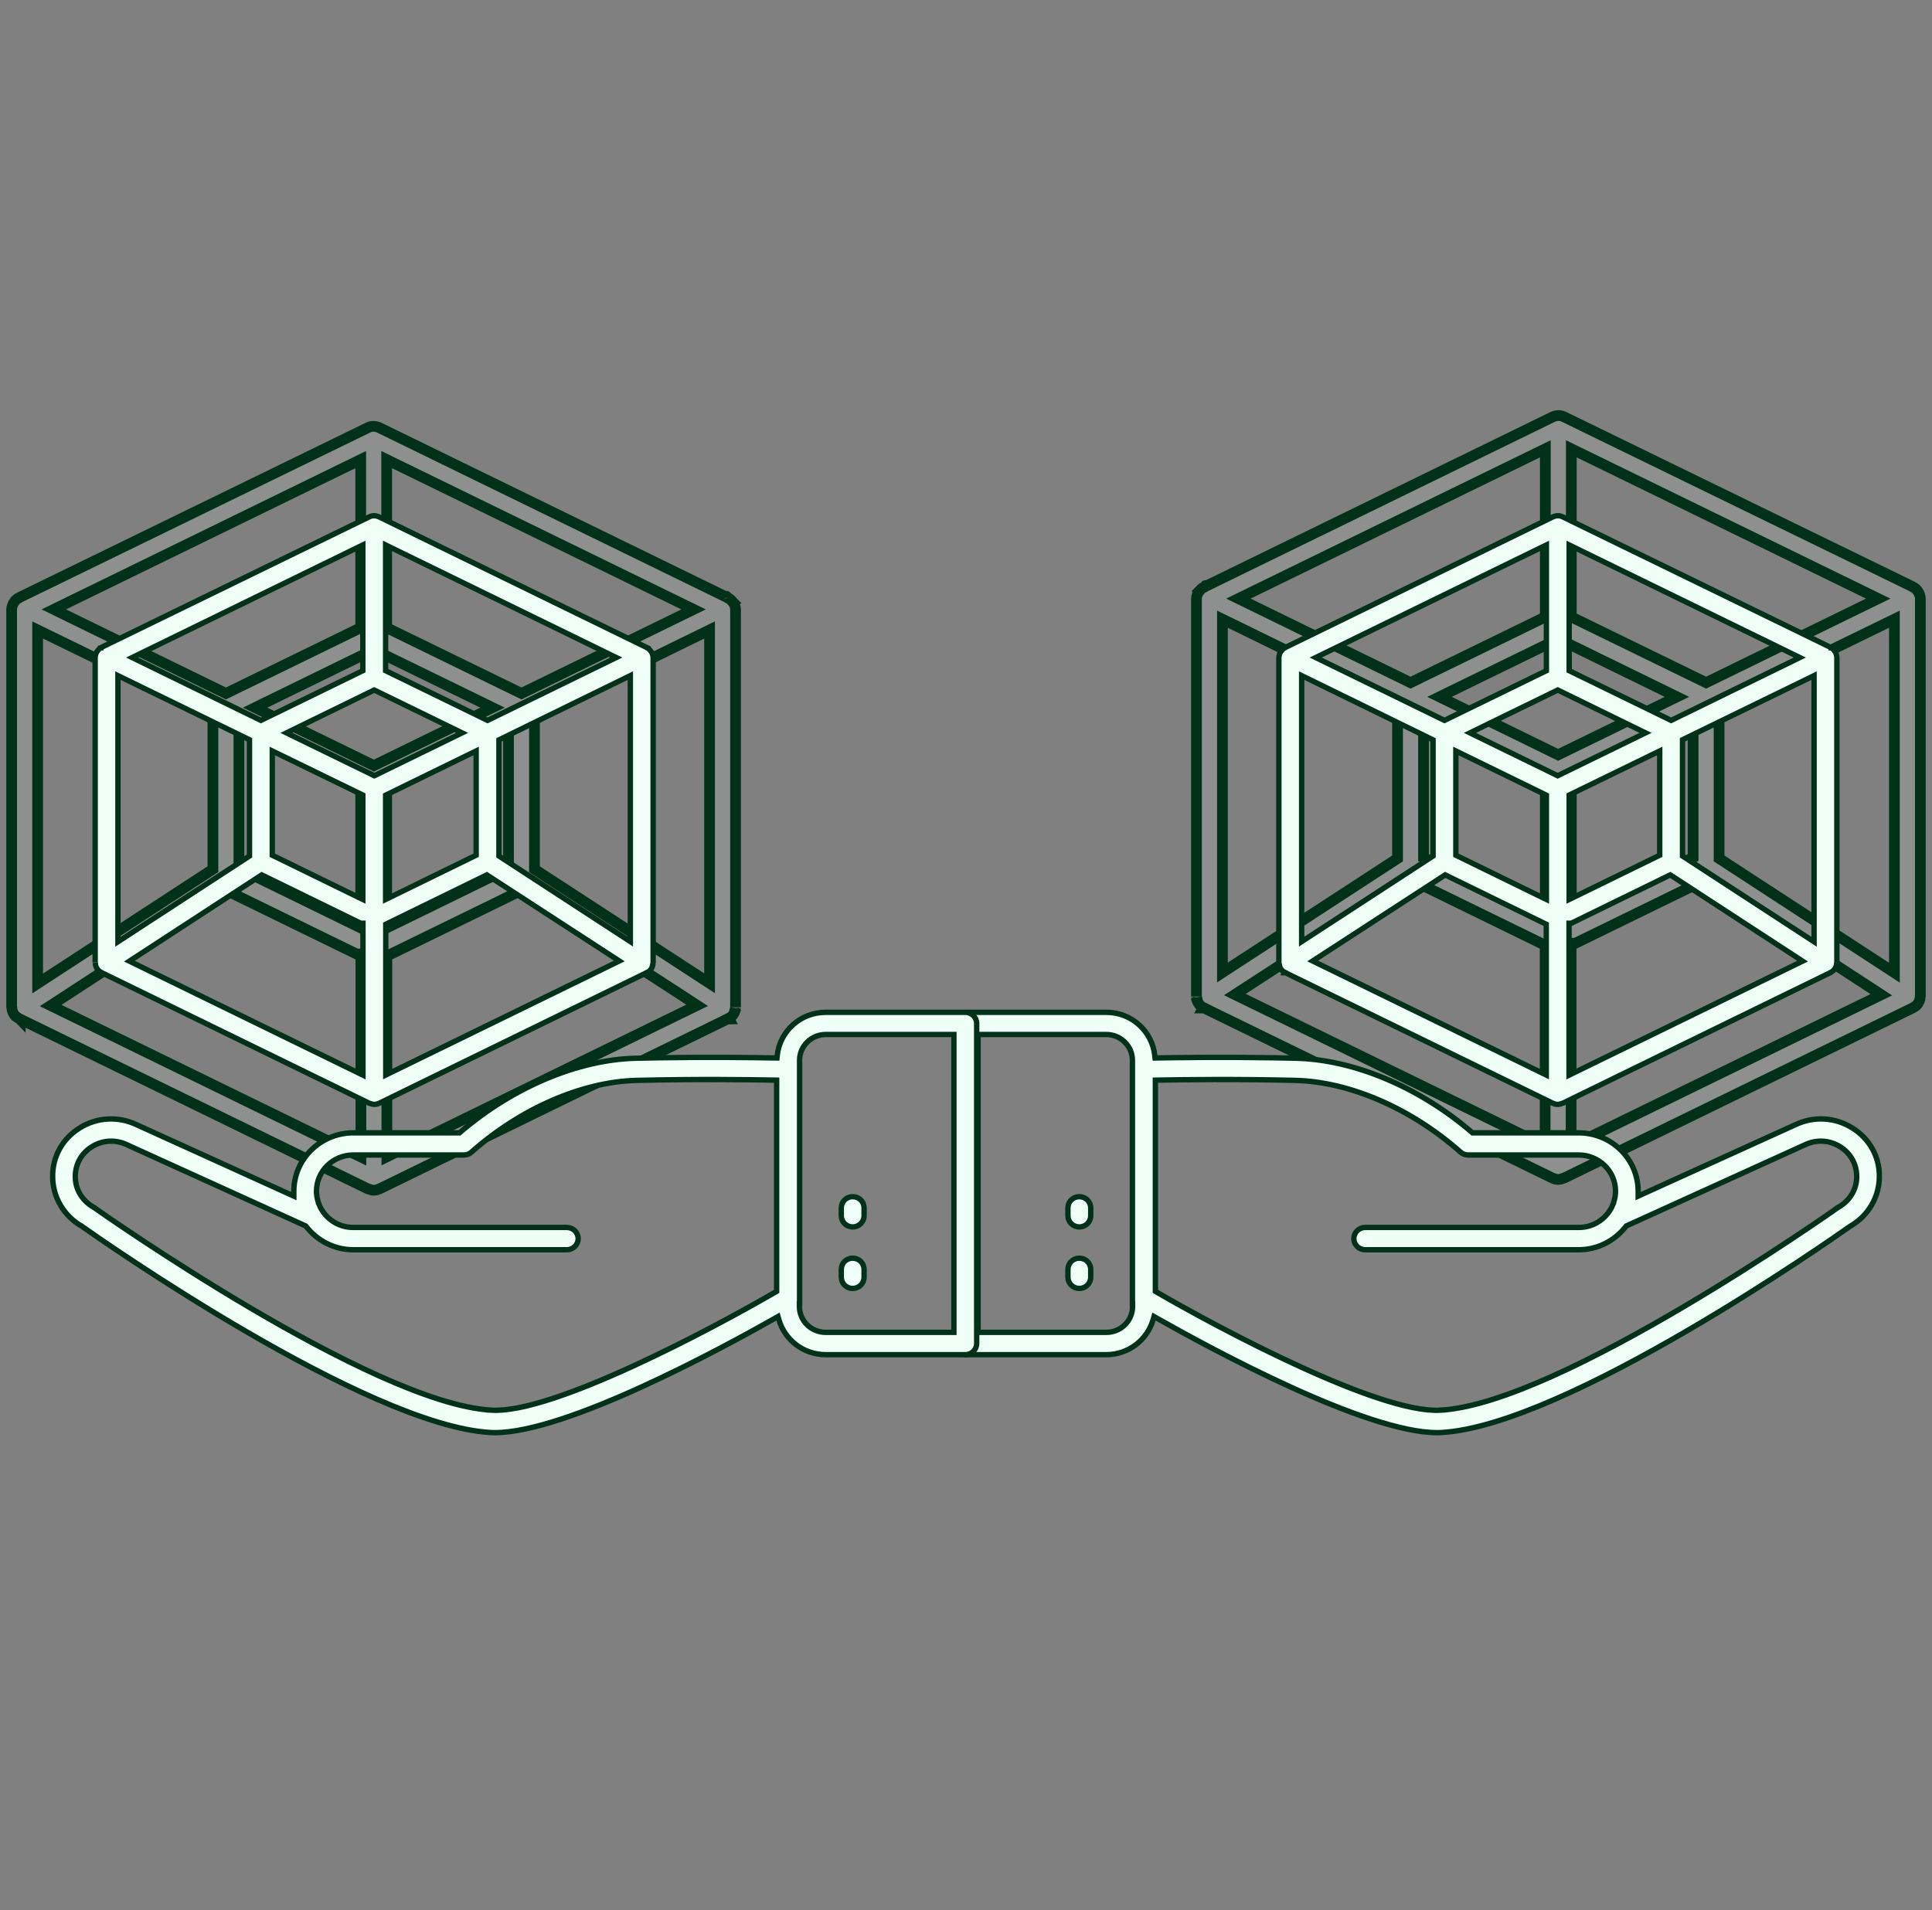
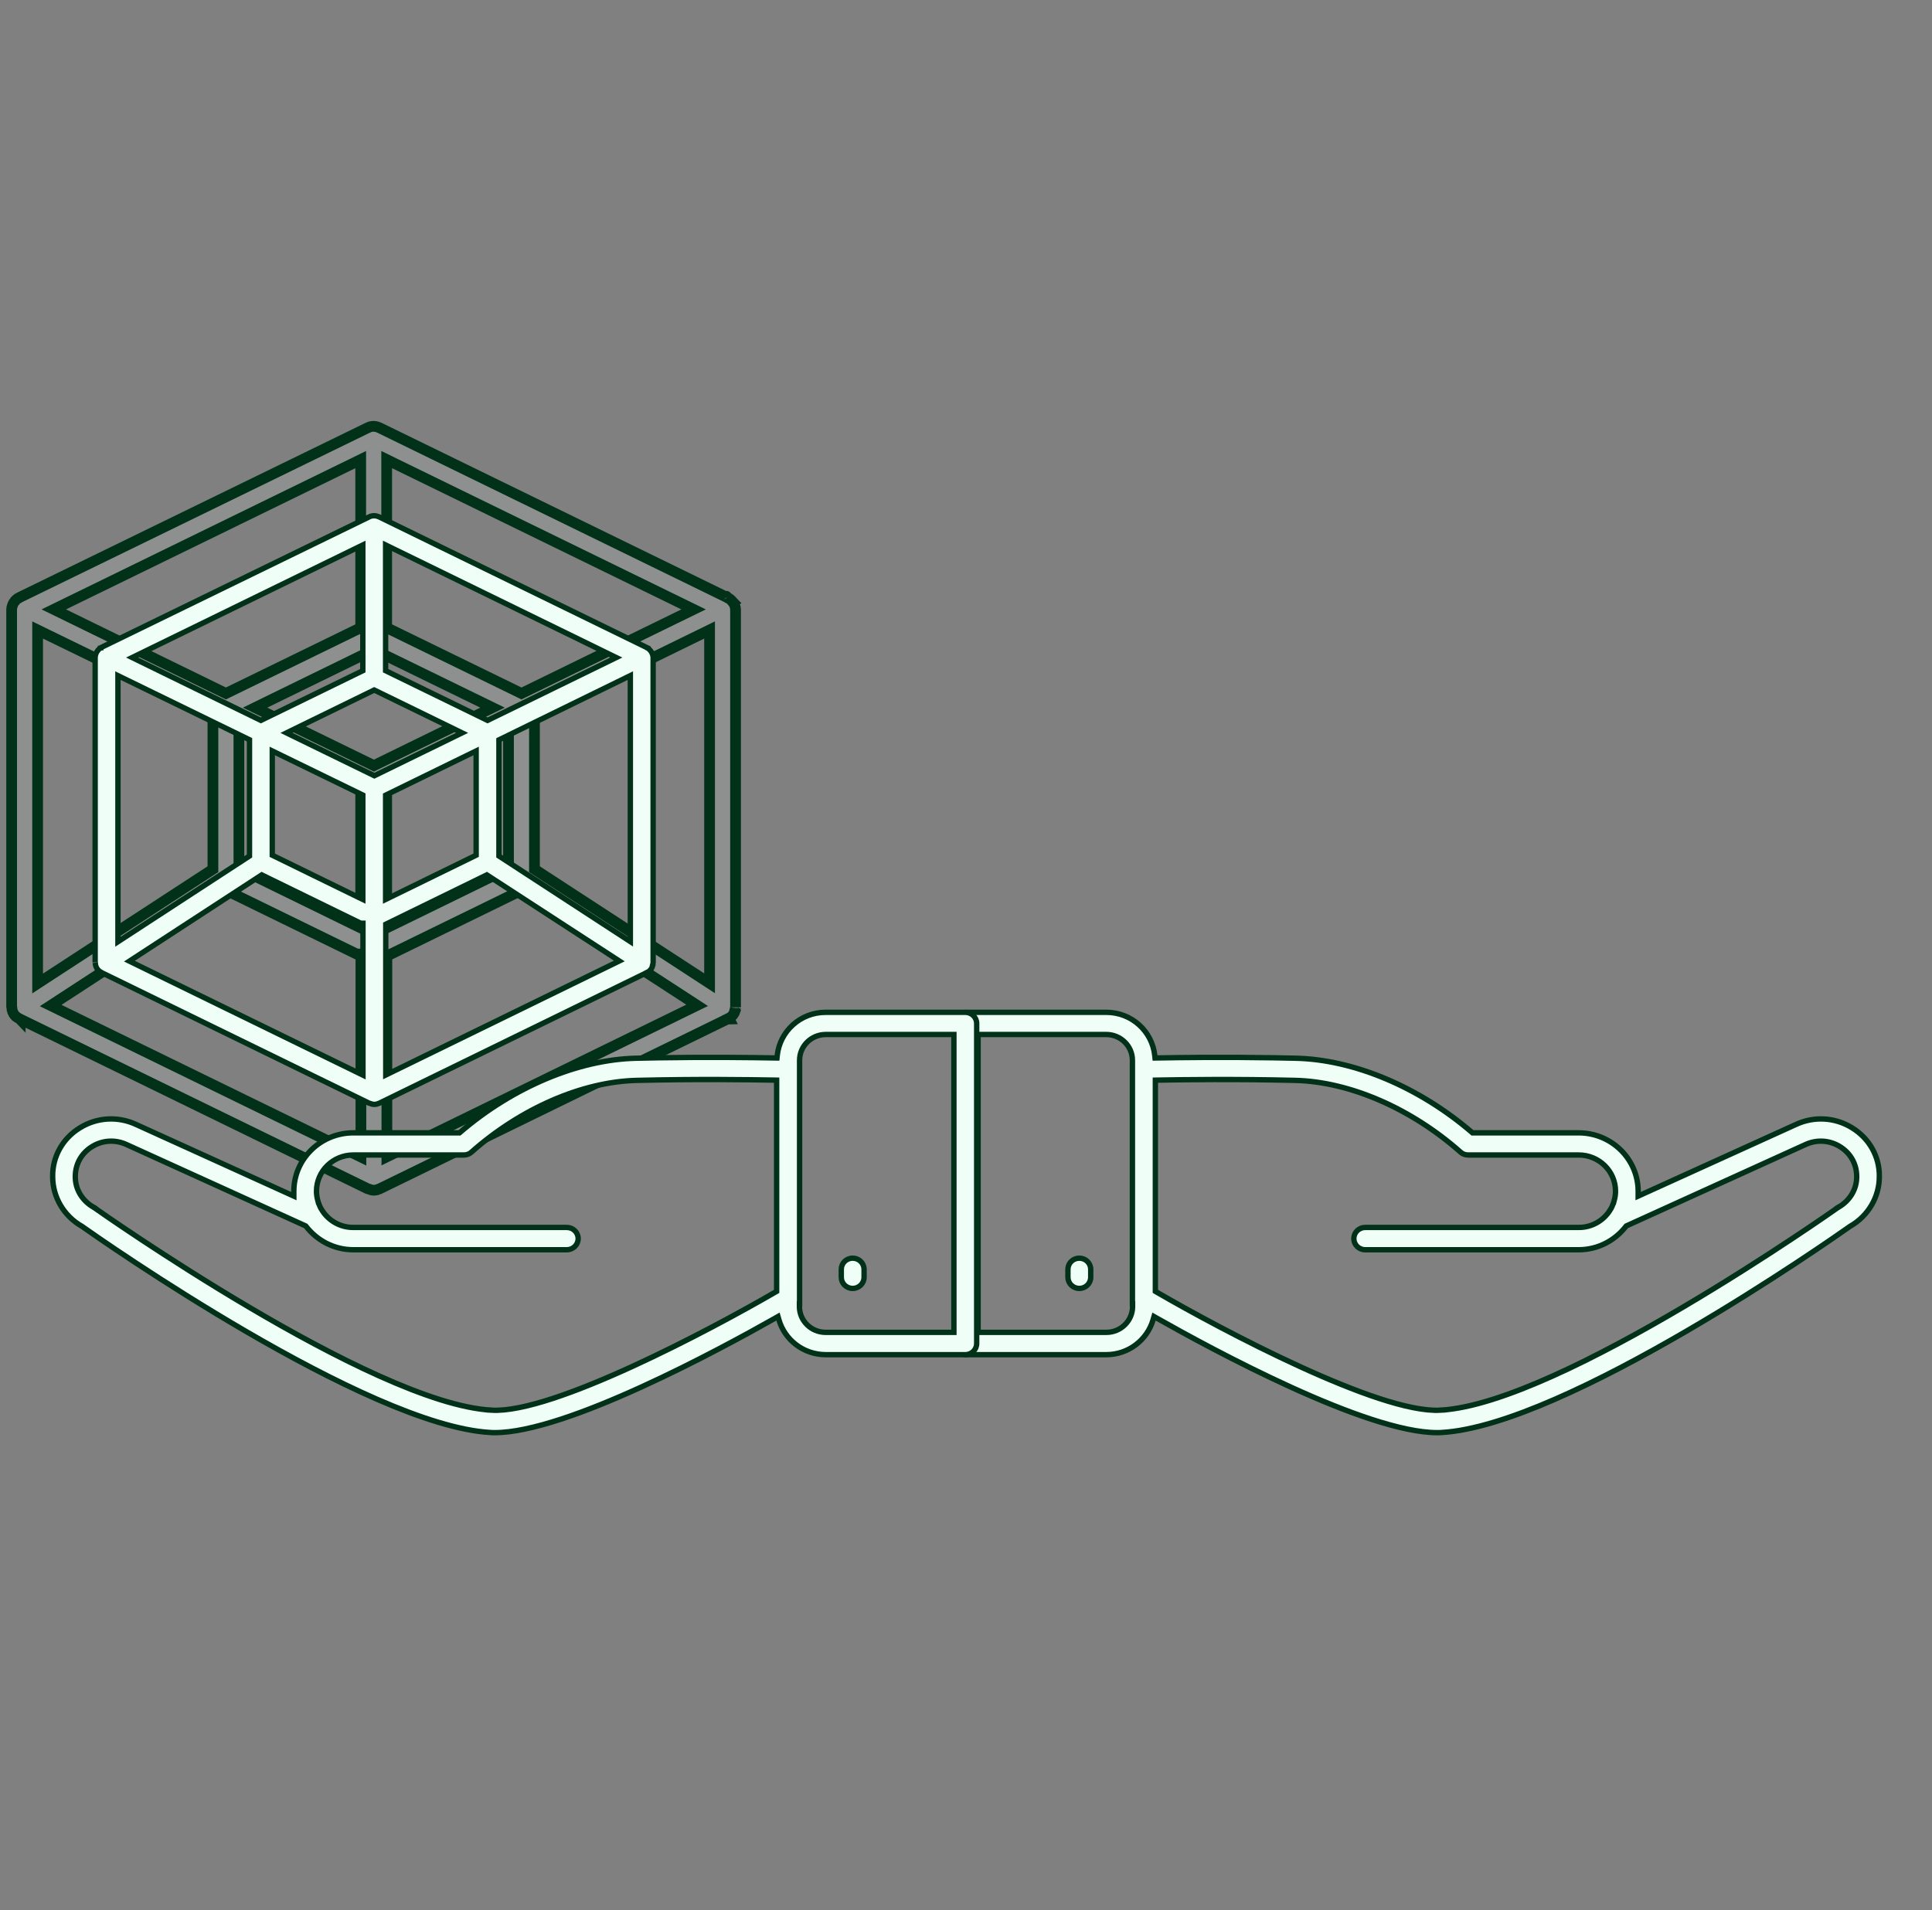
<svg xmlns="http://www.w3.org/2000/svg" width="180" height="178" viewBox="0 0 180 178" fill="none">
  <rect x="0" y="0" width="180" height="178" fill="#808080" stroke="none" />
-   <path d="M145.185 38.723H145.203C145.363 38.723 145.506 38.754 145.638 38.81C145.686 38.843 145.732 38.863 145.768 38.874C145.774 38.877 145.782 38.877 145.788 38.879L178.185 54.67C178.198 54.682 178.214 54.695 178.23 54.706C178.274 54.736 178.32 54.758 178.366 54.773C178.446 54.831 178.519 54.895 178.582 54.963C178.587 54.97 178.59 54.977 178.593 54.981L178.616 55.027L178.657 55.072C178.726 55.151 178.773 55.231 178.804 55.309C178.817 55.37 178.839 55.421 178.855 55.456C178.895 55.577 178.916 55.678 178.916 55.782V92.802C178.915 92.805 178.914 92.809 178.913 92.814C178.909 92.829 178.9 92.862 178.894 92.897C178.887 92.934 178.879 92.985 178.879 93.044V93.069L178.877 93.075L178.871 93.106C178.845 93.234 178.793 93.366 178.729 93.461L178.651 93.573C178.635 93.59 178.617 93.611 178.592 93.635L178.534 93.693L178.521 93.717C178.442 93.779 178.361 93.83 178.243 93.896L178.185 93.928L178.177 93.935L145.786 109.749C145.755 109.756 145.718 109.766 145.677 109.784C145.673 109.786 145.67 109.788 145.667 109.789C145.481 109.864 145.321 109.906 145.185 109.906C145.092 109.906 144.999 109.894 144.904 109.873C144.87 109.858 144.828 109.84 144.776 109.823L144.759 109.818L144.74 109.813L144.642 109.779L144.64 109.778L112.119 93.9L112.103 93.932C112.094 93.932 112.086 93.932 112.077 93.932L112.102 93.883C111.972 93.819 111.906 93.776 111.856 93.73C111.856 93.729 111.855 93.727 111.854 93.726C111.851 93.722 111.845 93.716 111.84 93.708C111.83 93.696 111.809 93.666 111.777 93.635C111.752 93.61 111.733 93.59 111.717 93.573L111.641 93.461C111.598 93.398 111.565 93.331 111.539 93.258L111.563 93.235L111.492 92.956C111.483 92.918 111.478 92.897 111.475 92.879C111.471 92.862 111.472 92.86 111.472 92.865V55.799C111.472 55.691 111.493 55.587 111.536 55.459L111.562 55.381C111.628 55.238 111.674 55.156 111.73 55.091L111.729 55.09C111.756 55.064 111.791 55.028 111.825 54.978C111.901 54.893 111.962 54.836 112.032 54.79C112.052 54.783 112.076 54.776 112.102 54.764L112.174 54.729L112.21 54.693L144.658 38.851L144.67 38.844C144.859 38.767 145.024 38.723 145.185 38.723ZM158.606 82.117L146.778 87.895H146.376V106.808L147.096 106.456L174.487 93.082L175.279 92.696L174.541 92.214L159.099 82.148L158.861 81.992L158.606 82.117ZM178.12 93.992V93.992L178.123 93.989L178.128 93.985L178.12 93.992ZM175.777 58.05L160.444 65.524L160.163 65.66V79.994L160.39 80.142L175.723 90.137L176.496 90.641V57.7L175.777 58.05ZM157.024 67.204L146.675 72.246L146.395 72.384V85.459L147.114 85.108L157.463 80.047L157.743 79.91V66.854L157.024 67.204ZM144.965 59.641L135.034 64.487L134.114 64.936L135.034 65.385L140.891 68.246L144.946 70.231L145.166 70.338L145.386 70.231L155.316 65.386L156.236 64.937L155.317 64.487L145.404 59.642L145.185 59.534L144.965 59.641ZM143.256 42.172L116.3 55.332L115.38 55.782L116.3 56.231L131.196 63.508L131.416 63.615L131.635 63.508L143.694 57.625L143.975 57.489V41.821L143.256 42.172ZM146.395 57.489L146.675 57.625L158.734 63.508L158.953 63.615L159.173 63.508L174.069 56.231L174.989 55.782L174.069 55.332L147.113 42.172L146.395 41.821V57.489ZM112.291 54.598C112.286 54.604 112.281 54.612 112.274 54.619C112.281 54.612 112.286 54.605 112.291 54.598ZM112.313 54.572C112.313 54.572 112.312 54.573 112.312 54.574C112.315 54.568 112.319 54.563 112.319 54.562C112.322 54.558 112.318 54.565 112.313 54.572ZM143.957 88.083L143.676 87.946L131.744 82.117L131.49 81.992L131.252 82.147L115.792 92.196L115.052 92.677L115.845 93.065L143.237 106.439L143.957 106.79V88.083ZM143.975 72.402L143.694 72.265L133.345 67.204L132.625 66.853V79.91L132.906 80.047L143.255 85.108L143.975 85.459V72.402ZM130.206 65.679L129.926 65.542L114.611 58.05L113.892 57.699V90.623L114.664 90.119L129.979 80.142L130.206 79.994V65.679Z" fill="#EFFFF7" fill-opacity="0.13" stroke="#013118" />
  <path d="M34.816 39.728H34.798C34.638 39.729 34.495 39.759 34.363 39.815C34.315 39.848 34.269 39.868 34.233 39.88C34.227 39.882 34.219 39.883 34.213 39.885L1.816 55.676C1.803 55.688 1.787 55.7 1.771 55.712C1.727 55.742 1.681 55.764 1.635 55.778C1.555 55.837 1.482 55.9 1.419 55.969C1.414 55.976 1.411 55.983 1.408 55.986L1.385 56.032L1.344 56.078C1.275 56.157 1.228 56.237 1.197 56.315C1.184 56.376 1.162 56.427 1.146 56.462C1.106 56.583 1.085 56.684 1.085 56.787V93.808C1.086 93.811 1.087 93.814 1.088 93.819C1.092 93.835 1.101 93.867 1.107 93.902C1.114 93.939 1.122 93.99 1.122 94.05V94.074L1.124 94.08L1.13 94.111C1.156 94.24 1.208 94.372 1.272 94.467L1.35 94.579C1.366 94.596 1.384 94.616 1.409 94.641L1.467 94.698L1.48 94.723C1.559 94.785 1.64 94.835 1.758 94.901L1.816 94.934L1.824 94.94L34.215 110.755C34.246 110.761 34.283 110.772 34.324 110.79C34.328 110.792 34.331 110.793 34.334 110.795C34.52 110.87 34.68 110.911 34.816 110.911C34.909 110.911 35.002 110.9 35.097 110.879C35.131 110.863 35.173 110.846 35.225 110.829L35.242 110.823L35.261 110.818L35.359 110.784L35.361 110.783L67.882 94.905L67.898 94.938C67.907 94.937 67.915 94.938 67.924 94.938L67.899 94.889C68.029 94.825 68.096 94.782 68.144 94.735C68.145 94.734 68.146 94.733 68.147 94.731C68.15 94.727 68.156 94.721 68.161 94.714C68.171 94.701 68.192 94.671 68.224 94.641C68.249 94.616 68.268 94.596 68.284 94.579L68.36 94.467C68.403 94.404 68.436 94.336 68.462 94.264L68.438 94.24L68.509 93.962C68.518 93.924 68.523 93.903 68.526 93.885C68.53 93.868 68.529 93.865 68.529 93.871V56.805C68.529 56.697 68.508 56.592 68.465 56.465L68.439 56.387C68.373 56.244 68.327 56.161 68.27 56.097L68.272 56.096C68.246 56.069 68.21 56.034 68.176 55.983C68.1 55.899 68.038 55.842 67.969 55.796C67.949 55.789 67.925 55.782 67.899 55.77L67.827 55.734L67.791 55.698L35.343 39.856L35.331 39.85C35.142 39.773 34.977 39.728 34.816 39.728ZM21.395 83.123L33.223 88.9H33.625V107.813L32.905 107.462L5.514 94.088L4.722 93.701L5.46 93.22L20.902 83.153L21.14 82.998L21.395 83.123ZM1.881 94.998V94.997L1.878 94.994L1.873 94.99L1.881 94.998ZM4.224 59.056L19.557 66.529L19.838 66.666V81L19.611 81.147L4.278 91.143L3.505 91.647V58.705L4.224 59.056ZM22.977 68.21L33.326 73.252L33.606 73.39V86.465L32.887 86.113L22.538 81.053L22.258 80.916V67.859L22.977 68.21ZM35.036 60.647L44.967 65.492L45.887 65.941L44.967 66.391L39.11 69.252L35.055 71.236L34.835 71.344L34.615 71.236L24.685 66.392L23.765 65.942L24.684 65.492L34.597 60.648L34.816 60.54L35.036 60.647ZM36.745 43.178L63.701 56.338L64.621 56.787L63.701 57.236L48.805 64.514L48.585 64.621L48.366 64.514L36.307 58.631L36.026 58.494V42.826L36.745 43.178ZM33.606 58.494L33.326 58.631L21.267 64.514L21.048 64.621L20.828 64.514L5.932 57.236L5.012 56.787L5.932 56.338L32.888 43.178L33.606 42.826V58.494ZM67.71 55.603C67.715 55.61 67.72 55.617 67.727 55.625C67.72 55.617 67.715 55.61 67.71 55.603ZM67.688 55.577C67.688 55.578 67.689 55.578 67.689 55.579C67.686 55.573 67.682 55.569 67.682 55.567C67.679 55.564 67.683 55.57 67.688 55.577ZM36.044 89.089L36.325 88.951L48.257 83.123L48.511 82.998L48.749 83.152L64.209 93.201L64.949 93.683L64.156 94.07L36.764 107.444L36.044 107.796V89.089ZM36.026 73.407L36.307 73.27L46.656 68.21L47.376 67.858V80.916L47.095 81.053L36.746 86.113L36.026 86.465V73.407ZM49.795 66.685L50.075 66.548L65.39 59.056L66.109 58.704V91.629L65.337 91.125L50.023 81.147L49.795 81V66.685Z" fill="#EFFFF7" fill-opacity="0.13" stroke="#013118" />
  <path d="M120.688 100.676C115.131 100.539 110.148 100.608 107.887 100.649L107.642 100.654V120.335L107.766 120.407C110.769 122.152 115.952 124.98 121.087 127.332C123.654 128.508 126.215 129.568 128.487 130.313C130.752 131.055 132.76 131.495 134.212 131.409L134.211 131.408C137.021 131.251 140.725 129.994 144.681 128.215C148.644 126.433 152.889 124.114 156.791 121.812C164.59 117.211 171.039 112.664 171.178 112.566L171.177 112.565C171.195 112.553 171.215 112.542 171.233 112.53C171.254 112.516 171.275 112.502 171.296 112.489L171.295 112.488C172.271 111.933 172.915 110.953 172.979 109.853L172.985 109.63C172.984 108.475 172.409 107.449 171.415 106.842H171.414C170.496 106.273 169.38 106.186 168.39 106.579L168.193 106.664L151.57 114.218L151.515 114.243L151.477 114.291C150.447 115.606 148.872 116.458 147.071 116.458H127.195C126.604 116.458 126.134 115.99 126.134 115.419C126.134 114.848 126.604 114.38 127.195 114.38H147.099C148.314 114.38 149.38 113.746 149.982 112.803L149.983 112.804C150.141 112.572 150.247 112.315 150.333 112.075L150.339 112.059L150.343 112.041C150.346 112.025 150.351 112.008 150.362 111.976C150.371 111.949 150.383 111.909 150.394 111.864L150.395 111.865C150.469 111.588 150.515 111.305 150.515 111.004C150.515 109.134 148.976 107.628 147.085 107.628H136.791C136.525 107.628 136.267 107.537 136.082 107.365L136.078 107.362C131.497 103.3 125.751 100.801 120.688 100.676ZM91.127 124.156H103.079C104.428 124.156 105.519 123.074 105.52 121.754V121.504H105.505V98.801C105.505 97.465 104.398 96.399 103.065 96.399H91.127V124.156ZM134.309 133.488L134.298 133.489C134.173 133.501 134.046 133.501 133.891 133.501C132.243 133.501 130.106 133.022 127.734 132.245C125.367 131.471 122.784 130.407 120.25 129.251C115.181 126.94 110.32 124.271 107.791 122.839L107.516 122.683L107.428 122.987C106.886 124.856 105.142 126.235 103.065 126.235H90.066C89.475 126.235 89.005 125.766 89.005 125.196V95.373C89.005 94.802 89.475 94.334 90.066 94.334H103.079C105.433 94.334 107.349 96.102 107.587 98.361L107.611 98.589L107.84 98.585C109.84 98.549 113.932 98.492 118.667 98.57L120.731 98.612C126.13 98.734 132.214 101.296 137.117 105.503L137.187 105.564H147.071C150.036 105.564 152.455 107.844 152.615 110.712L152.623 110.991V111.461L152.977 111.3L167.287 104.801L167.29 104.8C168.985 104 170.96 104.104 172.561 105.101L172.562 105.102C174.163 106.085 175.12 107.787 175.094 109.643H175.093V109.647C175.093 111.543 174.055 113.312 172.374 114.27L172.363 114.276L172.354 114.283C171.505 114.885 164.883 119.528 157.02 124.102C153.087 126.389 148.848 128.657 144.867 130.393C140.881 132.131 137.177 133.326 134.309 133.488Z" fill="#EFFFF7" stroke="#013118" stroke-width="0.5" />
-   <path d="M100.559 111.513C101.15 111.513 101.619 111.981 101.619 112.552V113.292C101.619 113.863 101.15 114.331 100.559 114.331C99.967 114.331 99.497 113.863 99.497 113.292V112.552L99.503 112.446C99.556 111.924 100.004 111.513 100.559 111.513Z" fill="#EFFFF7" stroke="#013118" stroke-width="0.5" />
  <path d="M100.559 117.244C101.15 117.244 101.619 117.712 101.619 118.283V119.023C101.619 119.594 101.15 120.062 100.559 120.062C99.967 120.062 99.497 119.594 99.497 119.023V118.283L99.503 118.178C99.556 117.656 100.004 117.244 100.559 117.244Z" fill="#EFFFF7" stroke="#013118" stroke-width="0.5" />
-   <path d="M145.136 48.059H145.149C145.295 48.059 145.427 48.087 145.55 48.142C145.577 48.162 145.604 48.175 145.624 48.182C145.629 48.183 145.634 48.183 145.639 48.185L170.52 60.31C170.529 60.319 170.539 60.33 170.552 60.339C170.579 60.358 170.609 60.368 170.639 60.375V60.376C170.716 60.431 170.79 60.495 170.853 60.565C170.858 60.573 170.861 60.58 170.864 60.584C170.867 60.588 170.868 60.591 170.869 60.592L170.884 60.619L170.904 60.643C170.967 60.715 171.014 60.791 171.044 60.871C171.053 60.916 171.07 60.954 171.081 60.977C171.116 61.081 171.135 61.174 171.135 61.273V89.684C171.135 89.674 171.137 89.671 171.129 89.704C171.123 89.725 171.107 89.784 171.107 89.848C171.107 89.858 171.108 89.866 171.107 89.873C171.107 89.88 171.107 89.885 171.106 89.889V89.891L171.102 89.906L171.099 89.922C171.076 90.034 171.03 90.152 170.969 90.242L170.926 90.306V90.314C170.906 90.336 170.882 90.363 170.848 90.397L170.818 90.425L170.804 90.452L170.802 90.454C170.726 90.518 170.649 90.562 170.552 90.617L170.522 90.634L170.515 90.641L145.641 102.785C145.638 102.785 145.636 102.786 145.634 102.786C145.615 102.789 145.59 102.796 145.563 102.809C145.411 102.871 145.267 102.912 145.136 102.912C145.049 102.912 144.961 102.901 144.872 102.88C144.848 102.869 144.819 102.854 144.781 102.842L144.771 102.839L144.763 102.837L144.66 102.801L144.659 102.8L119.721 90.624L119.714 90.638C119.707 90.637 119.7 90.637 119.693 90.637L119.707 90.61C119.601 90.558 119.533 90.518 119.479 90.465C119.479 90.464 119.477 90.463 119.473 90.457C119.471 90.455 119.464 90.444 119.459 90.438C119.453 90.43 119.441 90.413 119.424 90.397C119.389 90.363 119.365 90.336 119.345 90.312V90.306L119.302 90.242C119.247 90.161 119.207 90.072 119.184 89.973L119.205 89.953L119.17 89.814C119.155 89.753 119.149 89.729 119.149 89.711V61.287C119.149 61.186 119.17 61.09 119.206 60.983L119.219 60.944V60.937L119.22 60.935L119.225 60.924C119.279 60.804 119.322 60.722 119.38 60.655C119.397 60.639 119.416 60.617 119.437 60.588C119.509 60.504 119.572 60.444 119.649 60.395H119.651C119.666 60.391 119.685 60.384 119.707 60.373L119.743 60.355L119.772 60.327L119.771 60.326L144.673 48.17L144.687 48.163C144.802 48.116 144.913 48.081 145.024 48.066L145.136 48.059ZM155.486 81.589L146.389 86.033H146.183V100.189L146.542 100.014L167.548 89.757L167.943 89.564L167.574 89.323L155.732 81.603L155.614 81.526L155.486 81.589ZM170.499 90.657C170.495 90.662 170.491 90.664 170.489 90.666C170.49 90.665 170.491 90.664 170.493 90.662C170.494 90.662 170.496 90.66 170.499 90.657ZM168.653 63.133L156.896 68.864L156.755 68.933V79.769L156.868 79.843L168.627 87.507L169.013 87.759V62.957L168.653 63.133ZM154.273 70.153L146.337 74.019L146.196 74.088V83.817L146.557 83.642L154.492 79.762L154.633 79.693V69.978L154.273 70.153ZM145.025 64.353L137.41 68.068L136.95 68.293L137.41 68.519L141.901 70.712L145.012 72.234L145.121 72.287L145.231 72.234L152.847 68.519L153.307 68.294L152.847 68.069L145.245 64.353L145.136 64.3L145.025 64.353ZM143.715 50.957L123.044 61.049L122.584 61.273L123.044 61.498L134.467 67.078L134.577 67.132L134.687 67.078L143.934 62.567L144.074 62.499V50.781L143.715 50.957ZM146.196 62.499L146.337 62.567L155.584 67.078L155.694 67.132L155.804 67.078L167.227 61.498L167.687 61.273L167.227 61.049L146.556 50.957L146.196 50.781V62.499ZM170.702 60.385C170.685 60.385 170.671 60.383 170.663 60.382L170.664 60.379C170.677 60.381 170.69 60.385 170.702 60.385ZM144.061 86.127L143.92 86.059L134.771 81.589L134.643 81.526L134.524 81.603L122.669 89.31L122.299 89.55L122.695 89.743L143.7 100L144.061 100.176V86.127ZM144.074 74.102L143.934 74.033L135.998 70.153L135.638 69.978V79.693L135.778 79.762L143.715 83.642L144.074 83.817V74.102ZM133.516 68.946L133.376 68.878L121.632 63.133L121.271 62.957V87.745L121.658 87.493L133.402 79.843L133.516 79.769V68.946Z" fill="#EFFFF7" stroke="#013118" stroke-width="0.5" />
-   <path d="M79.441 111.513C78.85 111.513 78.381 111.981 78.381 112.552V113.292C78.381 113.863 78.85 114.331 79.441 114.331C80.033 114.331 80.503 113.863 80.503 113.292V112.552L80.497 112.446C80.444 111.924 79.996 111.513 79.441 111.513Z" fill="#EFFFF7" stroke="#013118" stroke-width="0.5" />
  <path d="M79.441 117.244C78.85 117.244 78.381 117.712 78.381 118.283V119.023C78.381 119.594 78.85 120.062 79.441 120.062C80.033 120.062 80.503 119.594 80.503 119.023V118.283L80.497 118.178C80.444 117.656 79.996 117.244 79.441 117.244Z" fill="#EFFFF7" stroke="#013118" stroke-width="0.5" />
  <path d="M34.864 48.059H34.851C34.705 48.059 34.573 48.087 34.45 48.142C34.423 48.162 34.396 48.175 34.376 48.182C34.371 48.183 34.366 48.183 34.361 48.185L9.48 60.31C9.471 60.319 9.461 60.33 9.448 60.339C9.421 60.358 9.391 60.368 9.361 60.375V60.376C9.284 60.431 9.21 60.495 9.147 60.565C9.142 60.573 9.139 60.58 9.136 60.584C9.133 60.588 9.132 60.591 9.131 60.592L9.116 60.619L9.096 60.643C9.033 60.715 8.986 60.791 8.956 60.871C8.947 60.916 8.93 60.954 8.919 60.977C8.884 61.081 8.865 61.174 8.865 61.273V89.684C8.865 89.674 8.863 89.671 8.871 89.704C8.877 89.725 8.893 89.784 8.893 89.848C8.893 89.858 8.892 89.866 8.893 89.873C8.893 89.88 8.893 89.885 8.894 89.889V89.891L8.898 89.906L8.901 89.922C8.924 90.034 8.97 90.152 9.031 90.242L9.074 90.306V90.314C9.094 90.336 9.118 90.363 9.152 90.397L9.182 90.425L9.196 90.452L9.198 90.454C9.274 90.518 9.351 90.562 9.448 90.617L9.478 90.634L9.485 90.641L34.359 102.785C34.361 102.785 34.364 102.786 34.366 102.786C34.385 102.789 34.41 102.796 34.437 102.809C34.589 102.871 34.733 102.912 34.864 102.912C34.951 102.912 35.039 102.901 35.128 102.88C35.152 102.869 35.181 102.854 35.219 102.842L35.228 102.839L35.237 102.837L35.34 102.801L35.341 102.8L60.279 90.624L60.286 90.638C60.293 90.637 60.3 90.637 60.307 90.637L60.293 90.61C60.399 90.558 60.467 90.518 60.52 90.465C60.521 90.464 60.523 90.463 60.527 90.457C60.529 90.455 60.536 90.444 60.541 90.438C60.547 90.43 60.559 90.413 60.576 90.397C60.611 90.363 60.635 90.336 60.655 90.312V90.306L60.698 90.242C60.753 90.161 60.793 90.072 60.816 89.973L60.795 89.953L60.83 89.814C60.846 89.753 60.851 89.729 60.851 89.711V61.287C60.851 61.186 60.83 61.09 60.794 60.983L60.781 60.944V60.937L60.78 60.935L60.775 60.924C60.721 60.804 60.678 60.722 60.62 60.655C60.603 60.639 60.584 60.617 60.563 60.588C60.491 60.504 60.428 60.444 60.351 60.395H60.349C60.334 60.391 60.315 60.384 60.293 60.373L60.257 60.355L60.227 60.327L60.228 60.326L35.327 48.17L35.313 48.163C35.198 48.116 35.087 48.081 34.976 48.066L34.864 48.059ZM24.514 81.589L33.611 86.033H33.817V100.189L33.458 100.014L12.452 89.757L12.057 89.564L12.426 89.323L24.268 81.603L24.386 81.526L24.514 81.589ZM9.501 90.657C9.505 90.662 9.509 90.664 9.511 90.666C9.51 90.665 9.509 90.664 9.507 90.662C9.506 90.662 9.504 90.66 9.501 90.657ZM11.347 63.133L23.105 68.864L23.245 68.933V79.769L23.132 79.843L11.373 87.507L10.987 87.759V62.957L11.347 63.133ZM25.727 70.153L33.663 74.019L33.804 74.088V83.817L33.443 83.642L25.508 79.762L25.367 79.693V69.978L25.727 70.153ZM34.975 64.353L42.59 68.068L43.05 68.293L42.59 68.519L38.099 70.712L34.988 72.234L34.879 72.287L34.769 72.234L27.153 68.519L26.693 68.294L27.153 68.069L34.755 64.353L34.864 64.3L34.975 64.353ZM36.285 50.957L56.956 61.049L57.416 61.273L56.956 61.498L45.533 67.078L45.423 67.132L45.313 67.078L36.066 62.567L35.926 62.499V50.781L36.285 50.957ZM33.804 62.499L33.663 62.567L24.416 67.078L24.306 67.132L24.196 67.078L12.773 61.498L12.313 61.273L12.773 61.049L33.444 50.957L33.804 50.781V62.499ZM9.298 60.385C9.315 60.385 9.329 60.383 9.337 60.382L9.336 60.379C9.323 60.381 9.31 60.385 9.298 60.385ZM35.94 86.127L36.08 86.059L45.23 81.589L45.357 81.526L45.476 81.603L57.331 89.31L57.701 89.55L57.305 89.743L36.3 100L35.94 100.176V86.127ZM35.926 74.102L36.066 74.033L44.002 70.153L44.362 69.978V79.693L44.222 79.762L36.285 83.642L35.926 83.817V74.102ZM46.484 68.946L46.624 68.878L58.368 63.133L58.728 62.957V87.745L58.342 87.493L46.598 79.843L46.484 79.769V68.946Z" fill="#EFFFF7" stroke="#013118" stroke-width="0.5" />
  <path d="M59.312 100.676C64.869 100.539 69.852 100.608 72.113 100.649L72.358 100.654V120.335L72.234 120.407C69.231 122.152 64.048 124.98 58.913 127.332C56.346 128.508 53.785 129.568 51.513 130.313C49.248 131.055 47.24 131.495 45.788 131.409L45.789 131.408C42.979 131.251 39.275 129.994 35.319 128.215C31.356 126.433 27.111 124.114 23.209 121.812C15.41 117.211 8.961 112.664 8.822 112.566L8.823 112.565C8.805 112.553 8.785 112.542 8.767 112.53C8.746 112.516 8.725 112.502 8.704 112.489L8.705 112.488C7.729 111.933 7.085 110.953 7.021 109.853L7.015 109.63C7.016 108.475 7.591 107.449 8.585 106.842H8.586C9.504 106.273 10.62 106.186 11.61 106.579L11.807 106.664L28.43 114.218L28.485 114.243L28.523 114.291C29.553 115.606 31.128 116.458 32.929 116.458H52.805C53.396 116.458 53.866 115.99 53.866 115.419C53.866 114.848 53.396 114.38 52.805 114.38H32.901C31.686 114.38 30.62 113.746 30.018 112.803L30.017 112.804C29.859 112.572 29.753 112.315 29.667 112.075L29.661 112.059L29.657 112.041C29.654 112.025 29.649 112.008 29.638 111.976C29.629 111.949 29.617 111.909 29.606 111.864L29.605 111.865C29.531 111.588 29.485 111.305 29.485 111.004C29.485 109.134 31.024 107.628 32.915 107.628H43.209C43.475 107.628 43.733 107.537 43.918 107.365L43.922 107.362C48.503 103.3 54.248 100.801 59.312 100.676ZM88.873 124.156H76.921C75.572 124.156 74.481 123.074 74.481 121.754V121.504H74.495V98.801C74.495 97.465 75.602 96.399 76.935 96.399H88.873V124.156ZM45.691 133.488L45.702 133.489C45.827 133.501 45.954 133.501 46.109 133.501C47.757 133.501 49.894 133.022 52.266 132.245C54.633 131.471 57.215 130.407 59.75 129.251C64.819 126.94 69.68 124.271 72.209 122.839L72.484 122.683L72.572 122.987C73.114 124.856 74.858 126.235 76.935 126.235H89.934C90.525 126.235 90.995 125.766 90.995 125.196V95.373C90.995 94.802 90.525 94.334 89.934 94.334H76.921C74.567 94.334 72.651 96.102 72.413 98.361L72.389 98.589L72.16 98.585C70.16 98.549 66.068 98.492 61.333 98.57L59.269 98.612C53.87 98.734 47.786 101.296 42.883 105.503L42.813 105.564H32.929C29.964 105.564 27.545 107.844 27.385 110.712L27.377 110.991V111.461L27.023 111.3L12.713 104.801L12.71 104.8C11.015 104 9.04 104.104 7.439 105.101L7.438 105.102C5.837 106.085 4.88 107.787 4.906 109.643H4.907V109.647C4.907 111.543 5.945 113.312 7.626 114.27L7.637 114.276L7.646 114.283C8.495 114.885 15.117 119.528 22.98 124.102C26.913 126.389 31.152 128.657 35.133 130.393C39.119 132.131 42.822 133.326 45.691 133.488Z" fill="#EFFFF7" stroke="#013118" stroke-width="0.5" />
</svg>